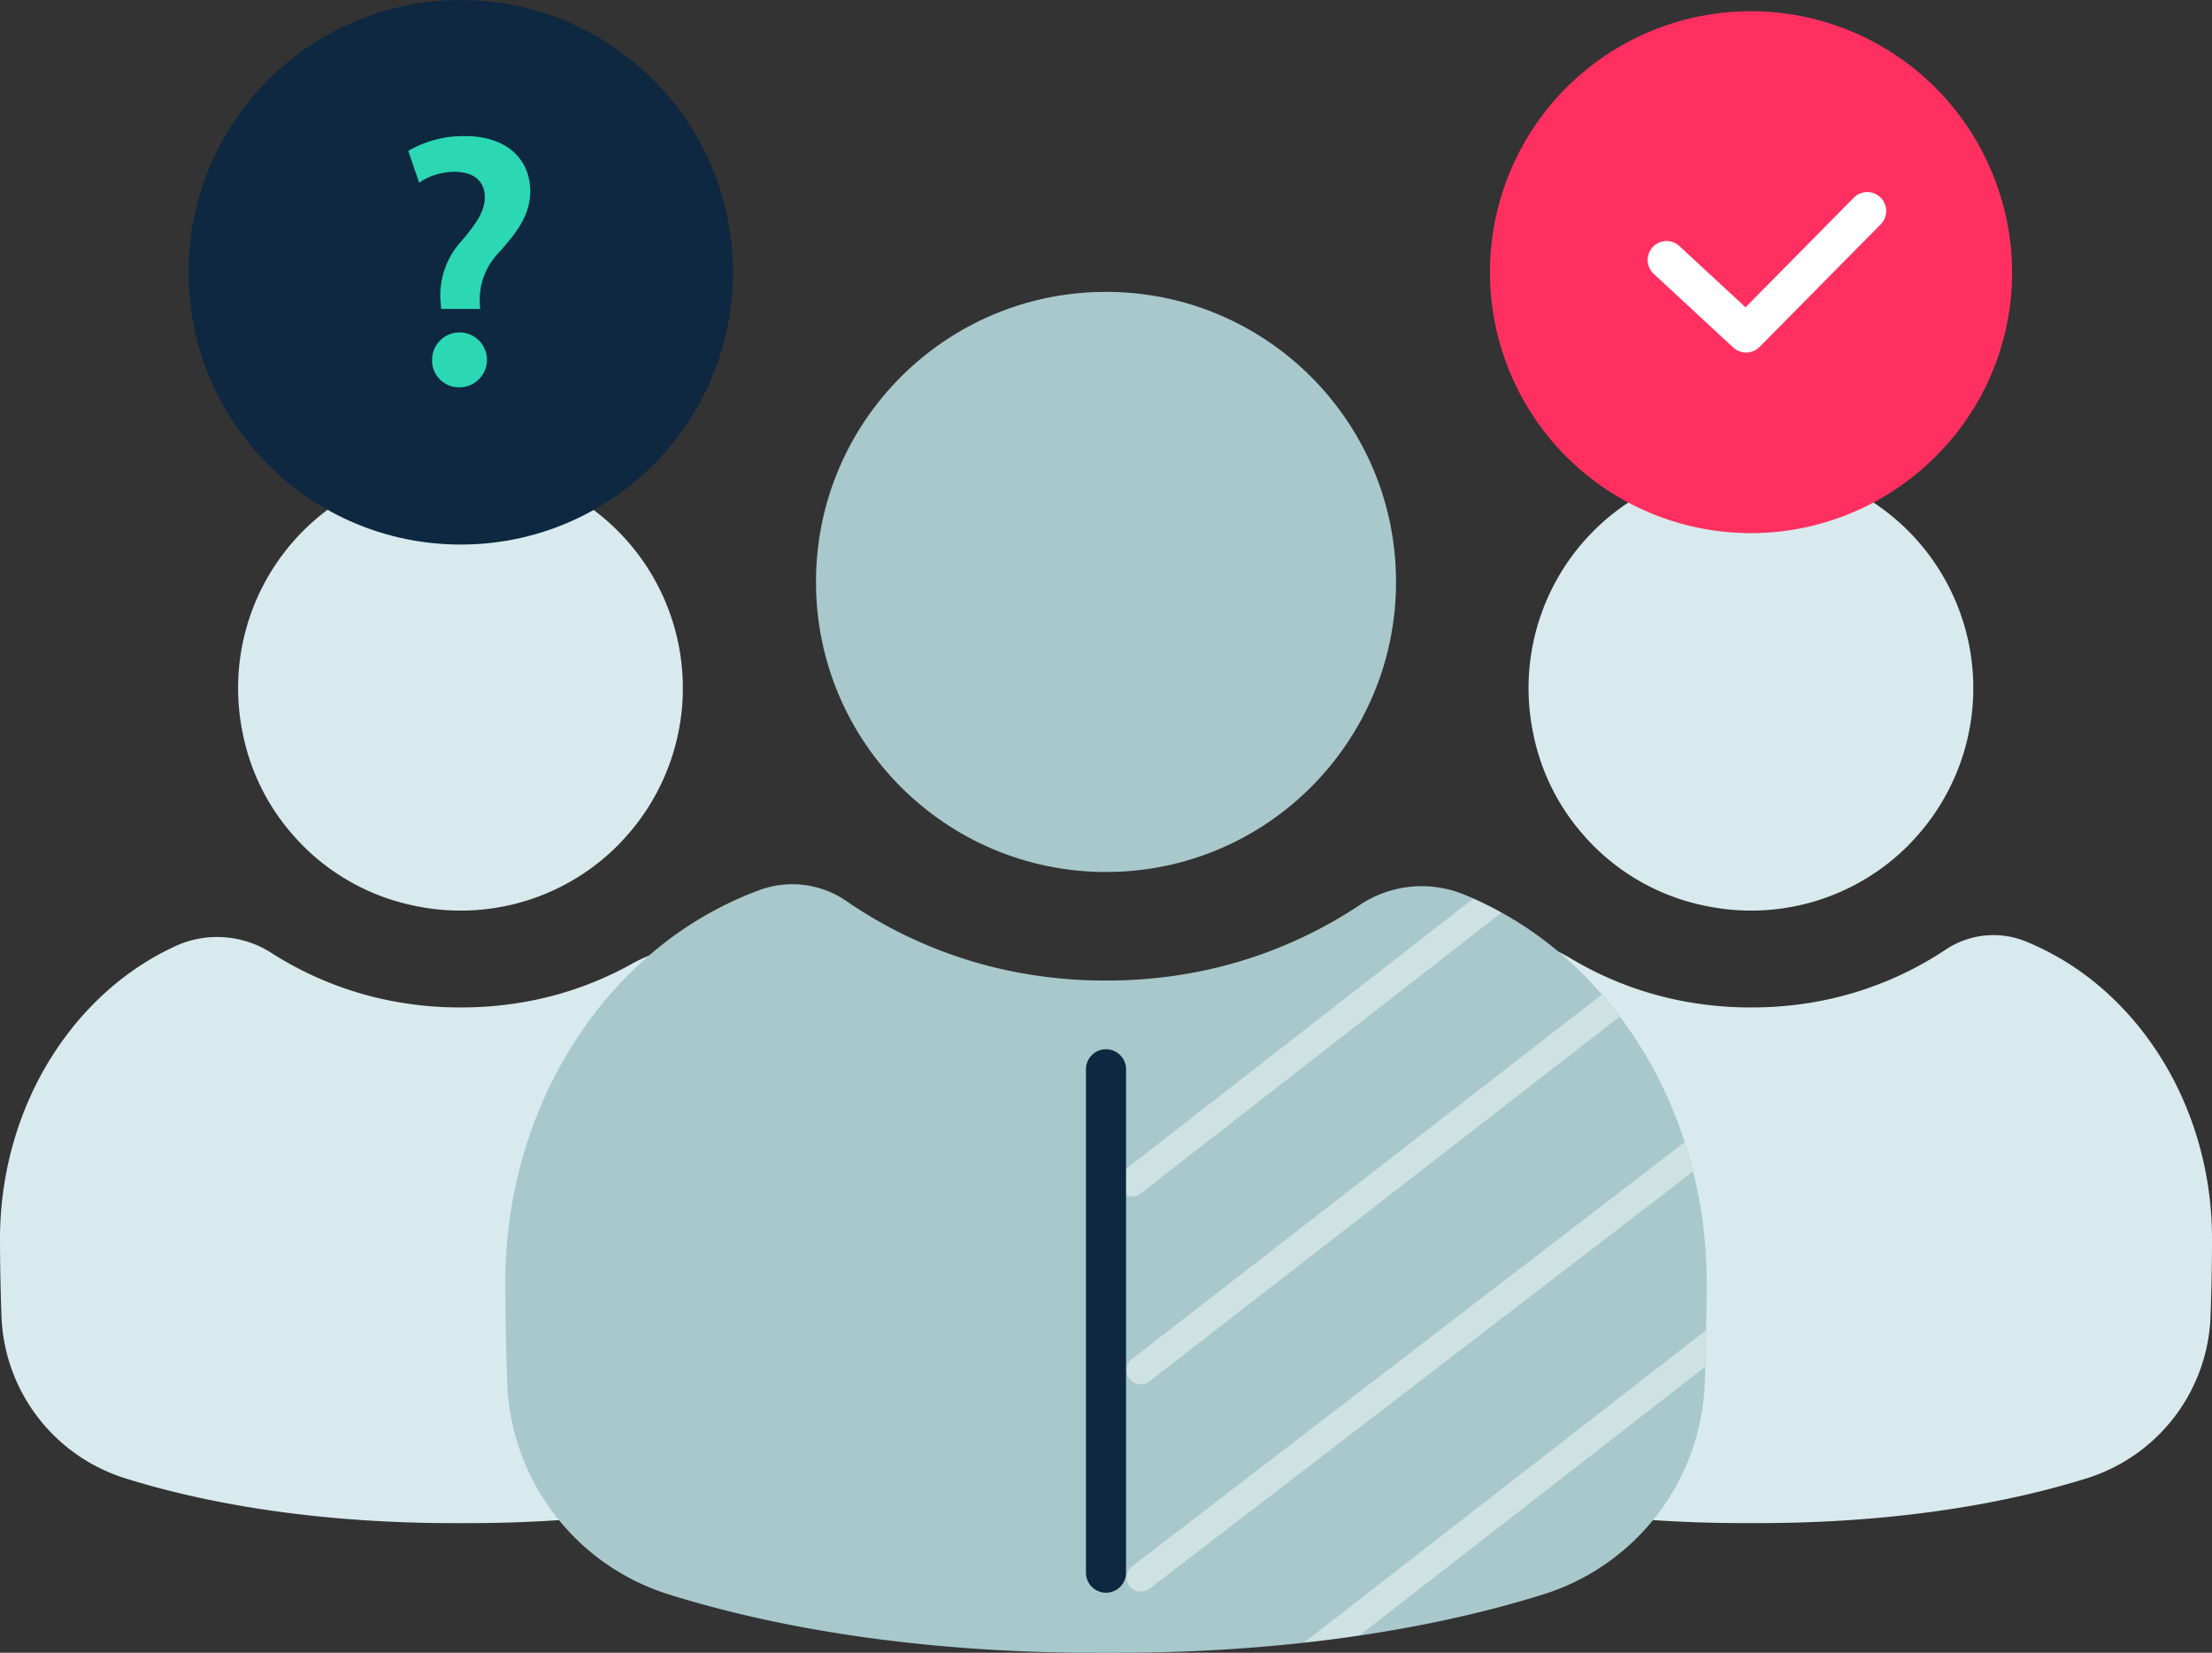
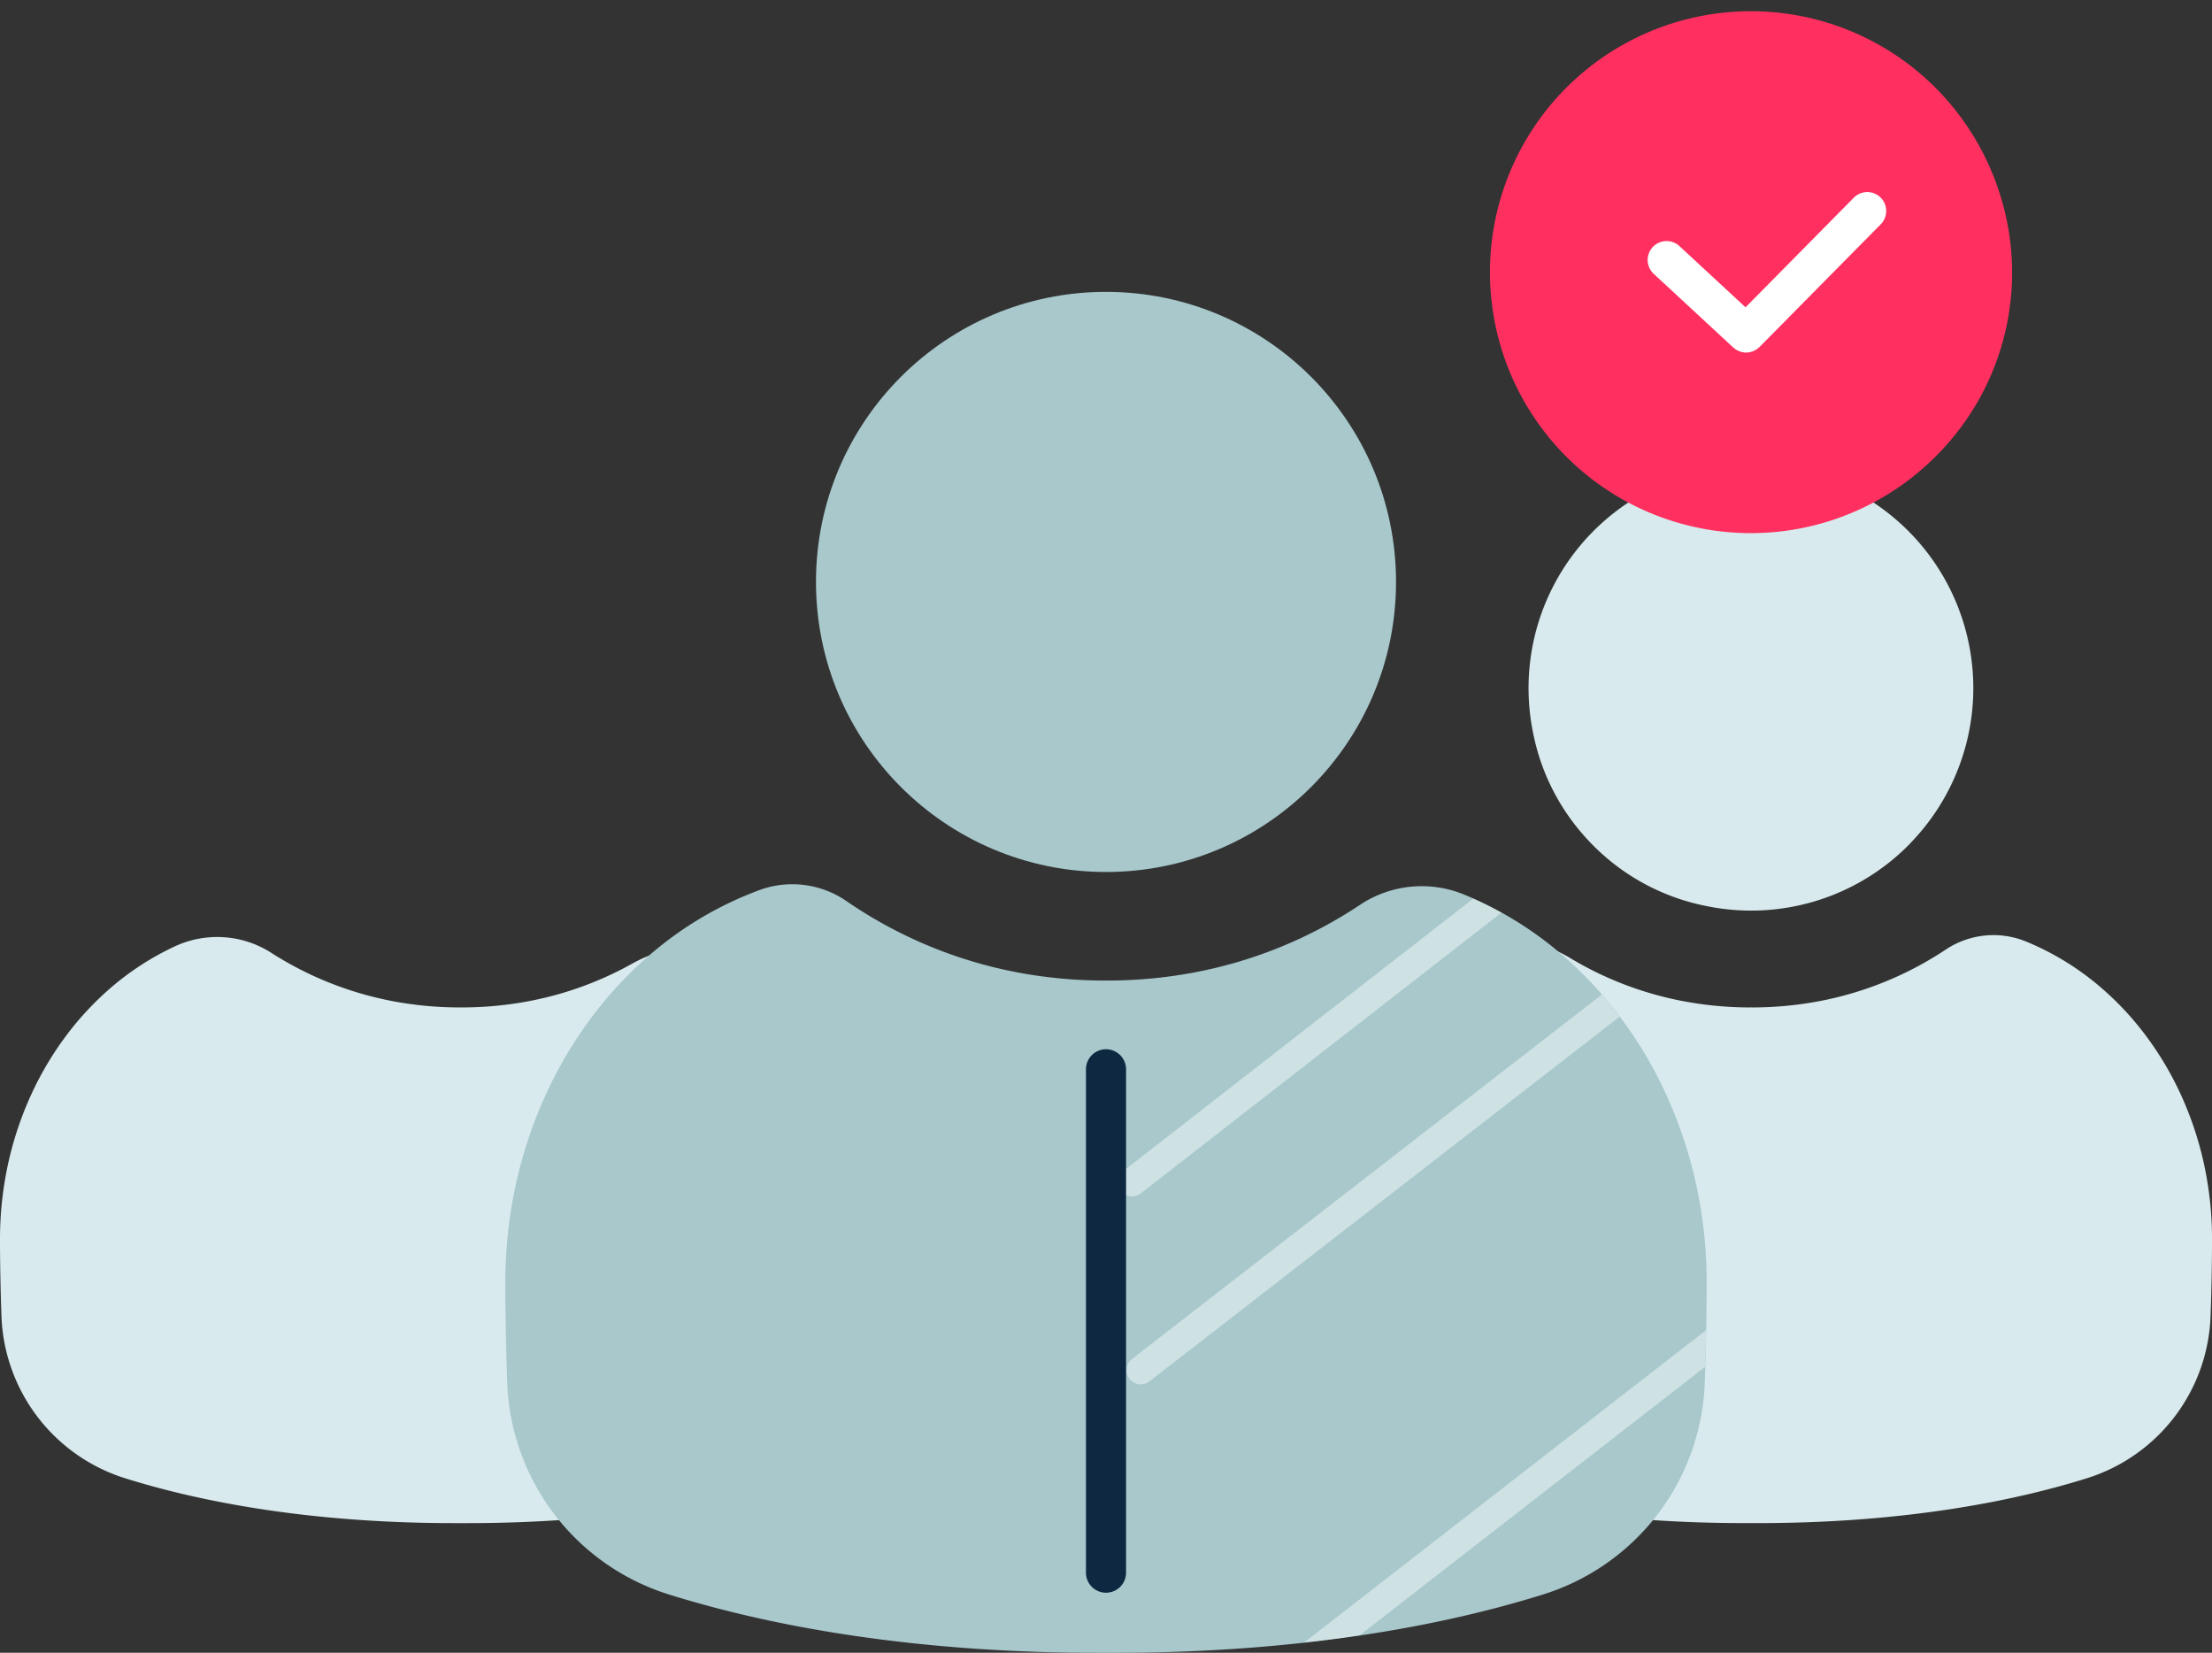
<svg xmlns="http://www.w3.org/2000/svg" id="Layer_1" data-name="Layer 1" width="220.621" height="164.827" viewBox="0 0 220.621 164.827">
  <rect x="0" y="0" width="220.621" height="164.827" fill="#333333" stroke="none" />
  <defs>
    <clipPath id="clip-path">
      <path d="M166.29,109.392A41.886,41.886,0,0,0,160.753,100.34a39.385,39.385,0,0,0-4.761-4.957,35.817,35.817,0,0,0-9.89-6.141,11.12,11.12,0,0,0-10.385.946,44.778,44.778,0,0,1-16.485,6.769,46.831,46.831,0,0,1-8.774.829c-.049,0-.098-.007-.147-.007-.05,0-.098.007-.147.007a46.821,46.821,0,0,1-8.773-.829,44.815,44.815,0,0,1-16.94-7.076,9.527,9.527,0,0,0-8.637-1.142,35.658,35.658,0,0,0-11.184,6.643A39.457,39.457,0,0,0,59.868,100.34a41.963,41.963,0,0,0-5.537,9.052,44.37,44.37,0,0,0-3.249,10.6,45.714,45.714,0,0,0-.68,7.687c0,3.542.073,6.973.186,10.152a22.988,22.988,0,0,0,16.036,21.151c12.076,3.786,26.799,5.846,42.749,5.846h1.875c15.95,0,30.673-2.06,42.748-5.846a22.988,22.988,0,0,0,16.037-21.151c.112-3.179.186-6.609.186-10.152a45.714,45.714,0,0,0-.68-7.687A44.371,44.371,0,0,0,166.29,109.392Z" style="fill: none" />
    </clipPath>
  </defs>
  <g>
    <g>
      <g>
-         <path d="M29.243,83.296a21.853,21.853,0,0,0,12.3,7.072,22.125,22.125,0,0,0,20.096-6.08c.194-.195.376-.398.563-.597A22.18,22.18,0,1,0,24.182,72.991,21.749,21.749,0,0,0,29.243,83.296Z" style="fill: #d8eaed" />
        <path d="M91.392,117.501a34.042,34.042,0,0,0-2.492-8.131,32.154,32.154,0,0,0-4.247-6.944,30.257,30.257,0,0,0-3.652-3.802q-1.046-.912-2.16-1.705a14.884,14.884,0,0,0-15.847-.784,34.151,34.151,0,0,1-10.192,3.697,35.947,35.947,0,0,1-6.73.636c-.038,0-.075-.005-.113-.005-.038,0-.076.005-.113.005a35.939,35.939,0,0,1-6.73-.636,34.306,34.306,0,0,1-12.128-4.854,10.015,10.015,0,0,0-9.628-.563,27.627,27.627,0,0,0-6.444,4.209,30.285,30.285,0,0,0-3.652,3.802,32.185,32.185,0,0,0-4.247,6.944,34.041,34.041,0,0,0-2.492,8.131A35.085,35.085,0,0,0,0,123.398c0,2.717.057,5.349.143,7.787a17.61,17.61,0,0,0,12.269,16.216c9.27,2.911,20.576,4.495,32.827,4.495h1.438c12.25,0,23.557-1.584,32.826-4.495A17.61,17.61,0,0,0,91.771,131.185c.086-2.439.143-5.07.143-7.787A35.087,35.087,0,0,0,91.392,117.501Z" style="fill: #d8eaed" />
      </g>
      <g>
        <path d="M157.951,83.296a21.853,21.853,0,0,0,12.3,7.072,22.125,22.125,0,0,0,20.096-6.08c.194-.195.376-.398.563-.597A22.18,22.18,0,1,0,152.889,72.991,21.749,21.749,0,0,0,157.951,83.296Z" style="fill: #d8eaed" />
        <path d="M220.099,117.501a34.042,34.042,0,0,0-2.492-8.131,32.153,32.153,0,0,0-4.247-6.944,30.256,30.256,0,0,0-3.652-3.802,27.474,27.474,0,0,0-7.657-4.739,8.586,8.586,0,0,0-7.99.816,34.345,34.345,0,0,1-12.553,5.131,35.947,35.947,0,0,1-6.73.636c-.038,0-.075-.005-.113-.005-.038,0-.076.005-.113.005a35.939,35.939,0,0,1-6.73-.636,34.227,34.227,0,0,1-11.162-4.256,12.173,12.173,0,0,0-12.029-.437,27.807,27.807,0,0,0-5.009,3.484,30.285,30.285,0,0,0-3.652,3.802,32.185,32.185,0,0,0-4.247,6.944,34.042,34.042,0,0,0-2.492,8.131,35.086,35.086,0,0,0-.522,5.896c0,2.719.057,5.352.143,7.792a17.605,17.605,0,0,0,12.264,16.21c9.27,2.912,20.579,4.496,32.831,4.496h1.438c12.252,0,23.56-1.584,32.831-4.496a17.605,17.605,0,0,0,12.264-16.21c.086-2.44.143-5.073.143-7.792A35.086,35.086,0,0,0,220.099,117.501Z" style="fill: #d8eaed" />
      </g>
    </g>
    <g>
-       <circle cx="45.957" cy="27.157" r="27.15" style="fill: #0d2840" />
-       <path d="M43.998,30.811l-.072-.935a8.022,8.022,0,0,1,2.16-5.903c1.367-1.62,2.268-2.879,2.268-4.283,0-1.512-.936-2.52-2.952-2.555a6.337,6.337,0,0,0-3.599,1.08L40.722,15.046A10.966,10.966,0,0,1,46.374,13.57c4.462,0,6.514,2.592,6.514,5.471,0,2.592-1.583,4.391-3.132,6.155a6.725,6.725,0,0,0-1.907,4.86l.036.755ZM43.098,35.814a2.736,2.736,0,1,1,2.736,2.808A2.666,2.666,0,0,1,43.098,35.814Z" style="fill: #2cd7b3" />
-     </g>
+       </g>
    <g>
      <circle cx="110.311" cy="58.034" r="28.927" style="fill: #a8c8cc" />
      <path d="M166.29,109.392A41.886,41.886,0,0,0,160.753,100.34a39.385,39.385,0,0,0-4.761-4.957,35.817,35.817,0,0,0-9.89-6.141,11.12,11.12,0,0,0-10.385.946,44.778,44.778,0,0,1-16.485,6.769,46.831,46.831,0,0,1-8.774.829c-.049,0-.098-.007-.147-.007-.05,0-.098.007-.147.007a46.821,46.821,0,0,1-8.773-.829,44.815,44.815,0,0,1-16.94-7.076,9.527,9.527,0,0,0-8.637-1.142,35.658,35.658,0,0,0-11.184,6.643A39.457,39.457,0,0,0,59.868,100.34a41.963,41.963,0,0,0-5.537,9.052,44.37,44.37,0,0,0-3.249,10.6,45.714,45.714,0,0,0-.68,7.687c0,3.542.073,6.973.186,10.152a22.988,22.988,0,0,0,16.036,21.151c12.076,3.786,26.799,5.846,42.749,5.846h1.875c15.95,0,30.673-2.06,42.748-5.846a22.988,22.988,0,0,0,16.037-21.151c.112-3.179.186-6.609.186-10.152a45.714,45.714,0,0,0-.68-7.687A44.371,44.371,0,0,0,166.29,109.392Z" style="fill: #a8c8cc" />
    </g>
    <g style="clip-path: url(#clip-path)">
      <g style="opacity: 0.6">
        <path d="M112.901,119.321a1.417,1.417,0,0,1-.872-2.536l53.13-41.348a1.417,1.417,0,1,1,1.742,2.236l-53.13,41.348A1.406,1.406,0,0,1,112.901,119.321Z" style="fill: #e7f1f2" />
        <path d="M113.779,138.056a1.418,1.418,0,0,1-.872-2.536l56.167-43.558a1.417,1.417,0,1,1,1.742,2.236l-56.167,43.558A1.406,1.406,0,0,1,113.779,138.056Z" style="fill: #e7f1f2" />
-         <path d="M113.779,158.741a1.418,1.418,0,0,1-.872-2.536l61.126-46.914a1.417,1.417,0,1,1,1.742,2.236l-61.126,46.914A1.406,1.406,0,0,1,113.779,158.741Z" style="fill: #e7f1f2" />
        <path d="M124.06,171.684a1.418,1.418,0,0,1-.872-2.536l58.553-45.495a1.417,1.417,0,1,1,1.742,2.236l-58.553,45.495A1.406,1.406,0,0,1,124.06,171.684Z" style="fill: #e7f1f2" />
      </g>
    </g>
    <g>
      <path d="M199.309,18.886a26.024,26.024,0,1,0-6.065,26.445A25.827,25.827,0,0,0,199.309,18.886Z" style="fill: #ff3060" />
      <path d="M187.566,19.7a1.887,1.887,0,0,0-2.669.016l-10.8,10.931-6.577-6.091a1.887,1.887,0,1,0-2.564,2.769l7.917,7.332a1.696,1.696,0,0,0,.144.11c.042.032.082.068.126.096a1.795,1.795,0,0,0,.198.103c.041.02.08.044.122.061a1.867,1.867,0,0,0,.237.069c.035.009.069.023.104.029a1.898,1.898,0,0,0,.351.033h0a1.886,1.886,0,0,0,.371-.037c.039-.008.076-.024.114-.034a1.841,1.841,0,0,0,.244-.076c.046-.019.088-.047.132-.07a1.778,1.778,0,0,0,.202-.113c.045-.031.085-.07.128-.105a1.876,1.876,0,0,0,.152-.125l12.085-12.231A1.888,1.888,0,0,0,187.566,19.7Z" style="fill: #fff" />
    </g>
    <path d="M110.311,158.836a2,2,0,0,1-2-2V106.64a2,2,0,0,1,4,0v50.196A2,2,0,0,1,110.311,158.836Z" style="fill: #0d2840" />
  </g>
</svg>